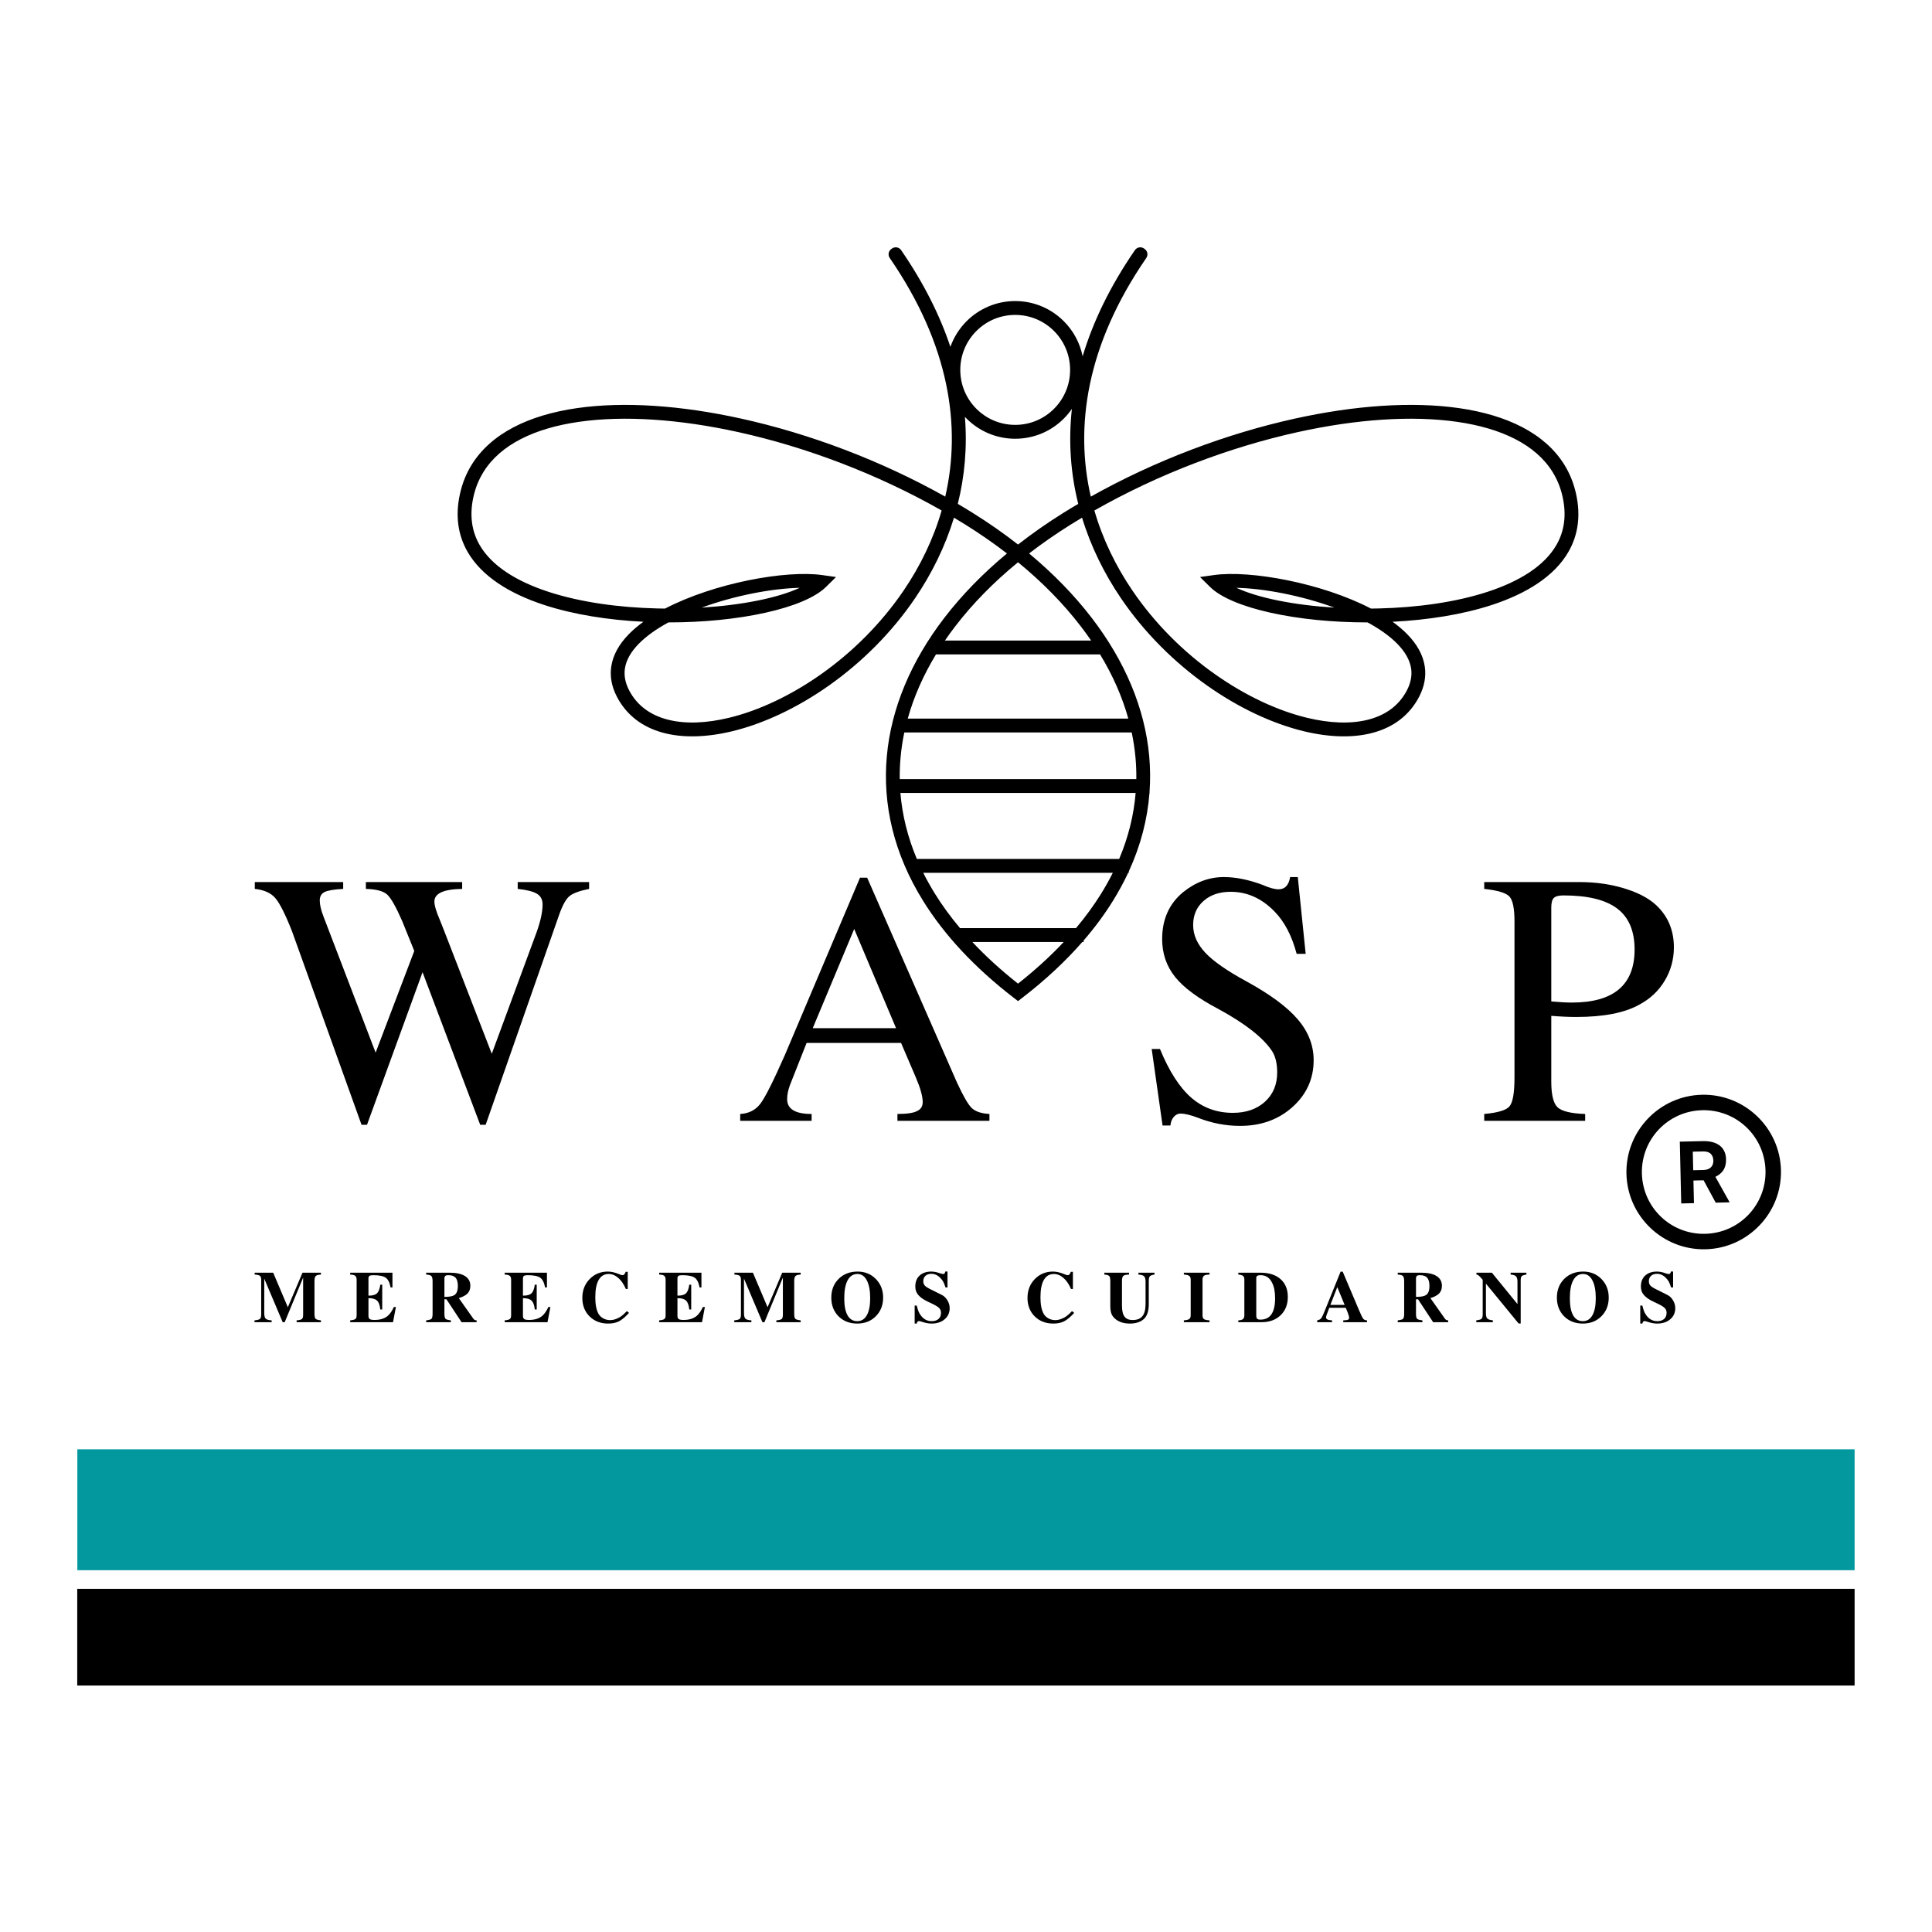
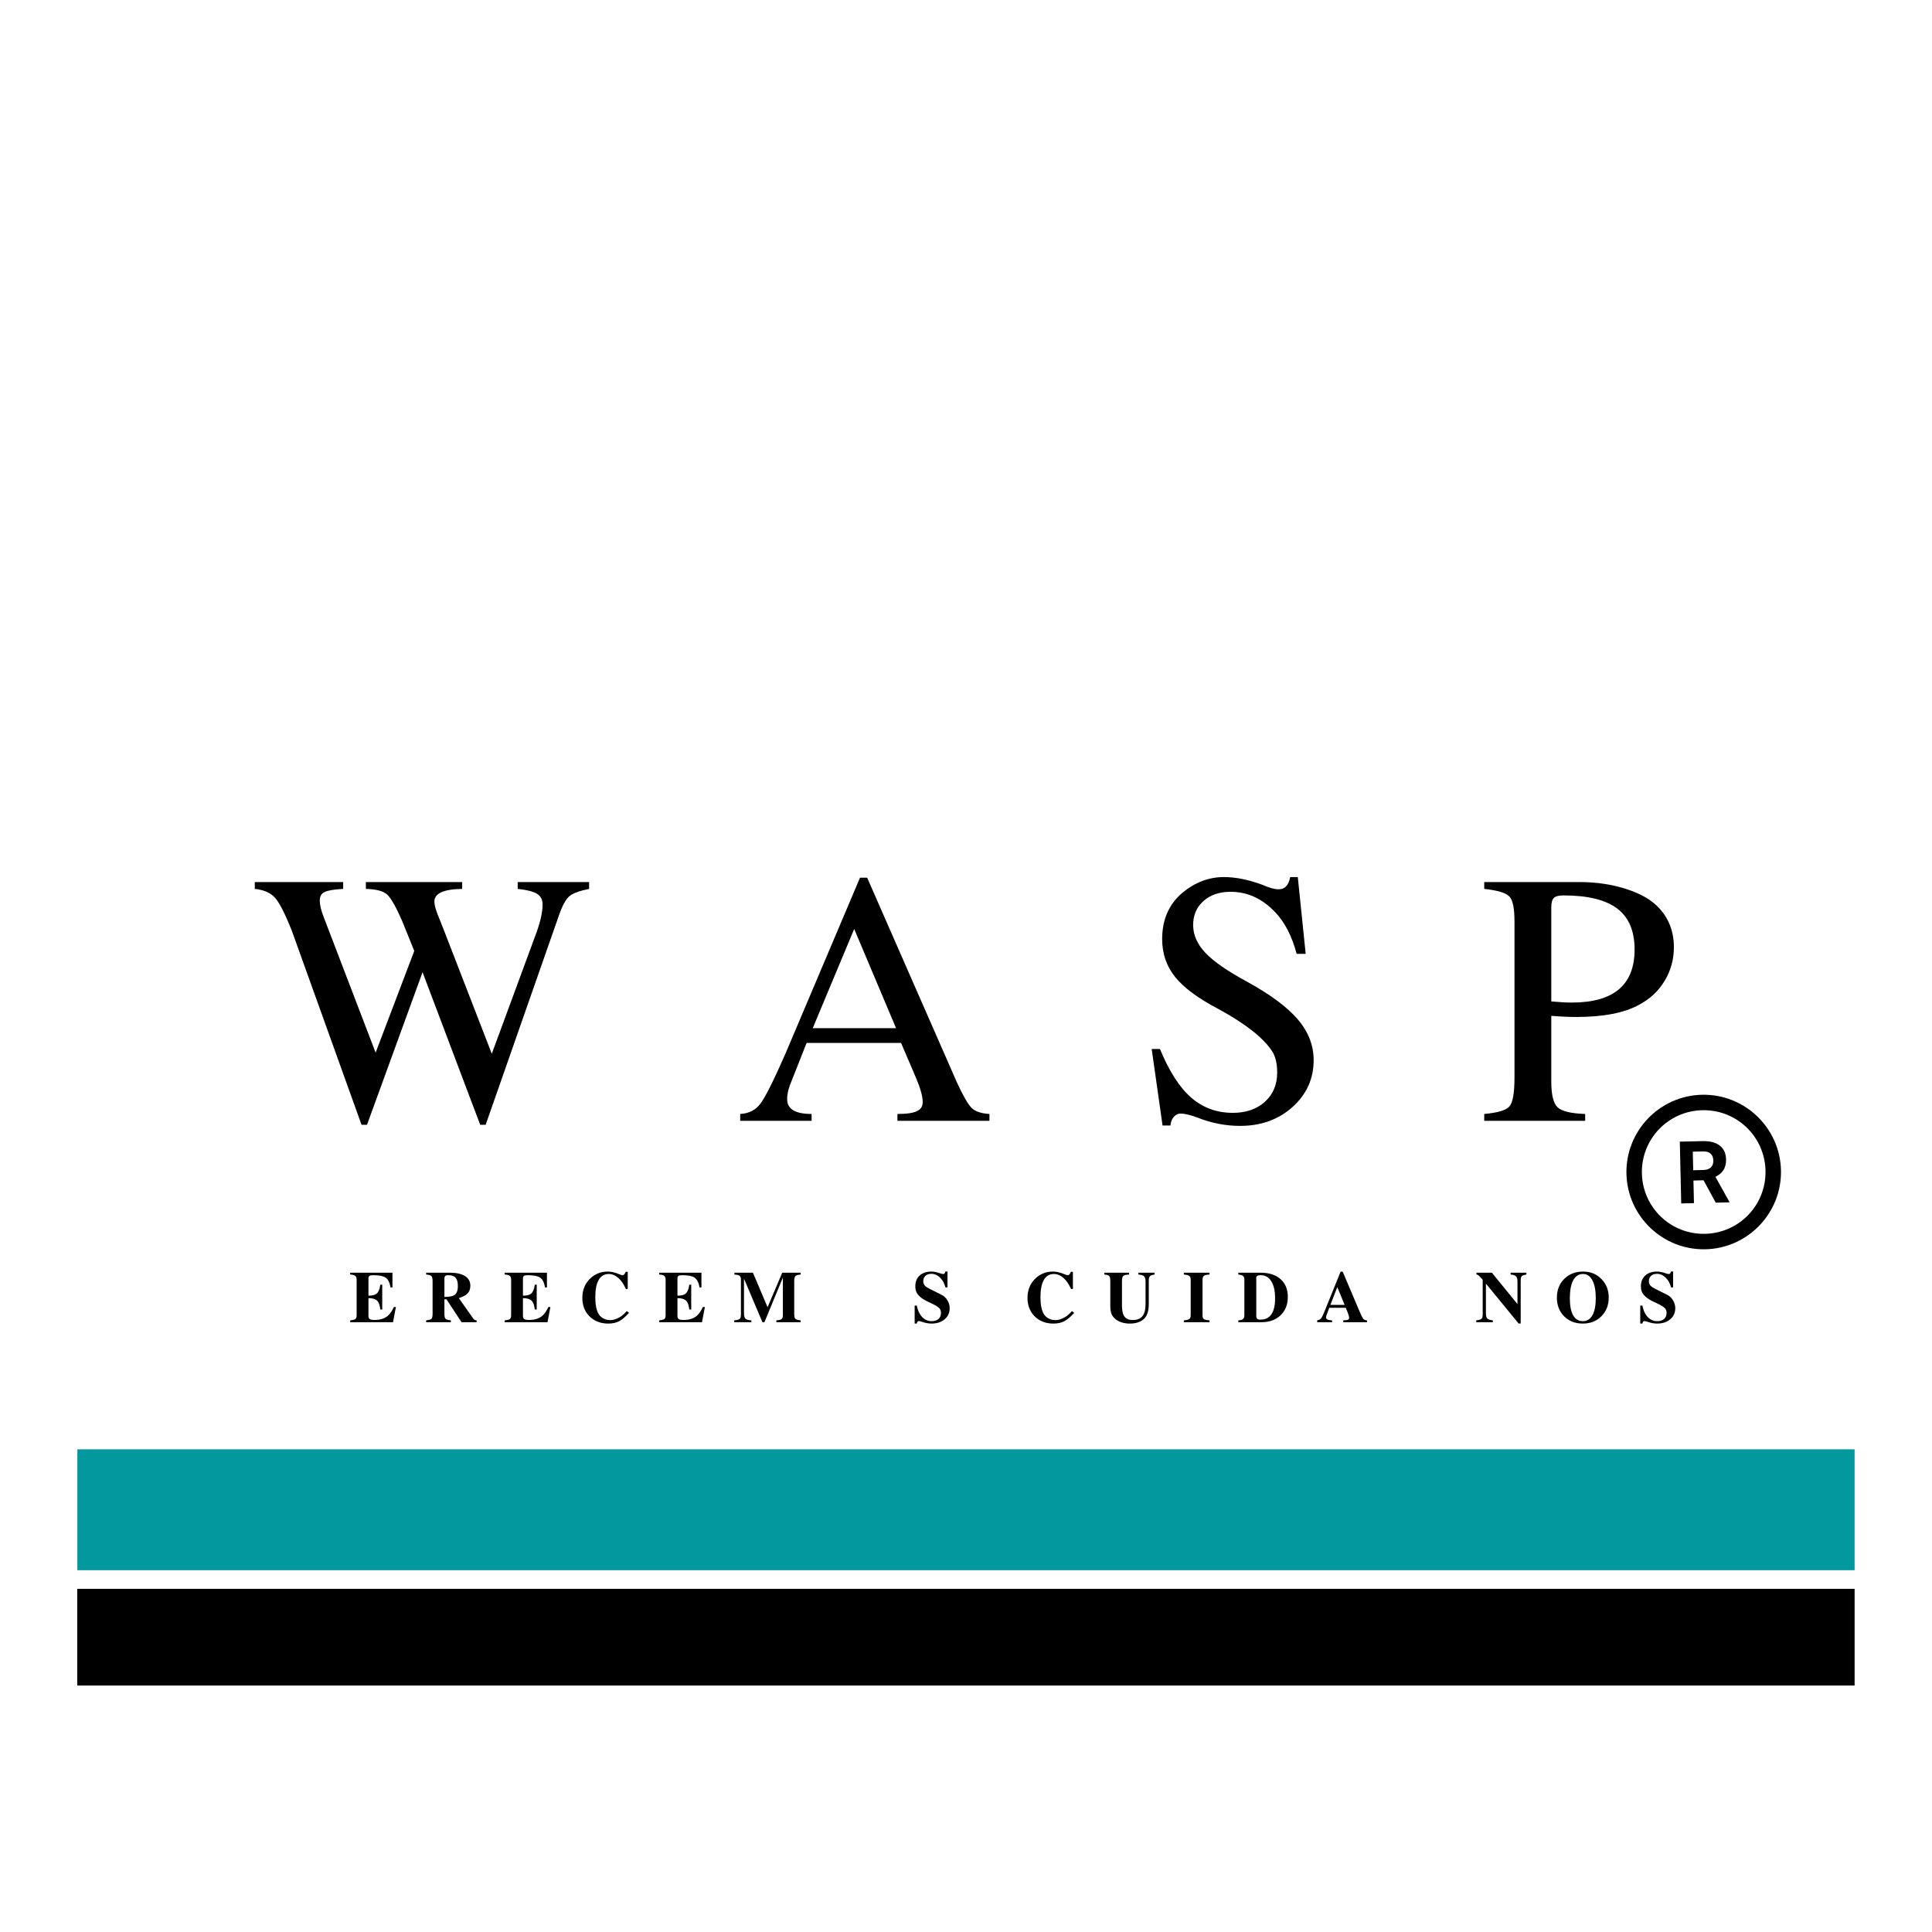
<svg xmlns="http://www.w3.org/2000/svg" width="500" zoomAndPan="magnify" viewBox="0 0 375 375" height="500" preserveAspectRatio="xMidYMid meet" version="1.0">
  <defs>
    <g />
    <clipPath id="0d037a6212">
      <path d="M 88.332 48 L 306.902 48 L 306.902 194.332 L 88.332 194.332 Z M 88.332 48 " clip-rule="nonzero" />
    </clipPath>
    <clipPath id="7f12239eff">
      <path d="M 15 281.309 L 359.98 281.309 L 359.98 304.777 L 15 304.777 Z M 15 281.309 " clip-rule="nonzero" />
    </clipPath>
    <clipPath id="f16bbe79e7">
      <path d="M 14.992 308.387 L 359.98 308.387 L 359.98 327.16 L 14.992 327.16 Z M 14.992 308.387 " clip-rule="nonzero" />
    </clipPath>
    <clipPath id="1d4730e670">
      <path d="M 315 212 L 346 212 L 346 243 L 315 243 Z M 315 212 " clip-rule="nonzero" />
    </clipPath>
    <clipPath id="46e71dbe6f">
      <path d="M 315.348 212.836 L 345.34 212.148 L 346.027 242.141 L 316.035 242.828 Z M 315.348 212.836 " clip-rule="nonzero" />
    </clipPath>
    <clipPath id="ba9394fa3c">
      <path d="M 315.348 212.836 L 345.34 212.148 L 346.027 242.141 L 316.035 242.828 Z M 315.348 212.836 " clip-rule="nonzero" />
    </clipPath>
    <clipPath id="f55355cb26">
      <path d="M 315.348 212.836 L 345.34 212.148 L 346.027 242.141 L 316.035 242.828 Z M 315.348 212.836 " clip-rule="nonzero" />
    </clipPath>
  </defs>
  <rect x="-37.5" width="450" fill="#ffffff" y="-37.5" height="450" fill-opacity="1" />
  <rect x="-37.5" width="450" fill="#ffffff" y="-37.5" height="450" fill-opacity="1" />
  <g clip-path="url(#0d037a6212)">
-     <path fill="#000000" d="M 186.34 180.148 L 208.852 180.148 C 210.699 177.953 212.312 175.734 213.711 173.492 C 214.551 172.137 215.316 170.77 215.996 169.406 L 179.195 169.406 C 179.879 170.77 180.645 172.137 181.484 173.492 C 182.879 175.734 184.496 177.953 186.34 180.148 Z M 210.328 182.555 L 210.328 182.84 L 210.082 182.84 C 210.078 182.84 210.078 182.84 210.078 182.84 C 206.832 186.555 202.957 190.184 198.418 193.68 L 197.598 194.312 L 196.777 193.68 C 189.051 187.727 183.25 181.41 179.207 174.91 C 173.48 165.707 171.281 156.148 172.133 146.773 C 172.98 137.426 176.863 128.293 183.312 119.898 C 186.684 115.516 190.75 111.328 195.449 107.426 C 192.91 105.469 190.207 103.594 187.336 101.801 C 186.621 101.355 185.895 100.918 185.168 100.48 C 183.441 106.141 180.832 111.375 177.625 116.102 C 173.02 122.891 167.184 128.605 160.988 132.996 C 154.777 137.398 148.199 140.465 142.125 141.934 C 132.18 144.336 123.523 142.48 119.754 135.262 C 118.699 133.242 118.371 131.293 118.637 129.434 C 118.965 127.102 120.207 124.973 122.098 123.051 C 122.91 122.227 123.848 121.438 124.887 120.688 C 124.887 120.684 124.887 120.684 124.887 120.684 C 118.109 120.344 111.348 119.301 105.574 117.406 C 98.891 115.211 93.48 111.855 90.746 107.09 C 88.941 103.941 88.316 100.219 89.277 95.867 C 89.738 93.773 90.512 91.875 91.566 90.18 C 95.34 84.121 102.637 80.566 111.98 79.219 C 121.098 77.902 132.227 78.676 143.93 81.266 C 157.051 84.164 170.906 89.34 183.473 96.395 C 186.602 82.855 184.355 67.004 172.699 50.078 C 172.309 49.508 172.441 48.734 173.004 48.332 L 173.137 48.238 C 173.711 47.832 174.504 47.969 174.902 48.543 C 179.324 54.969 182.445 61.246 184.469 67.32 C 185.145 65.43 186.227 63.738 187.613 62.348 C 190.027 59.934 193.367 58.434 197.051 58.434 C 200.734 58.434 204.074 59.934 206.484 62.348 C 208.312 64.172 209.613 66.531 210.137 69.16 C 212.125 62.523 215.418 55.625 220.289 48.547 C 220.688 47.969 221.484 47.832 222.055 48.238 L 222.191 48.332 C 222.75 48.734 222.883 49.508 222.492 50.078 C 210.84 67.004 208.598 82.855 211.723 96.395 C 224.289 89.34 238.148 84.164 251.266 81.266 C 262.969 78.676 274.098 77.902 283.211 79.219 C 292.559 80.566 299.855 84.121 303.625 90.18 C 304.68 91.875 305.453 93.773 305.914 95.867 C 306.875 100.219 306.25 103.941 304.445 107.09 C 301.715 111.855 296.301 115.211 289.621 117.406 C 283.844 119.301 277.086 120.344 270.305 120.684 C 270.305 120.684 270.305 120.684 270.305 120.688 C 271.344 121.438 272.281 122.227 273.098 123.051 C 274.988 124.973 276.23 127.102 276.559 129.434 C 276.82 131.293 276.492 133.242 275.441 135.262 C 271.668 142.48 263.016 144.336 253.066 141.934 C 246.996 140.465 240.414 137.398 234.203 132.996 C 228.012 128.605 222.172 122.887 217.566 116.102 C 214.359 111.375 211.75 106.141 210.027 100.48 C 209.301 100.918 208.574 101.355 207.855 101.801 C 204.988 103.594 202.285 105.469 199.746 107.426 C 204.445 111.332 208.508 115.516 211.879 119.898 C 218.328 128.293 222.215 137.426 223.062 146.773 C 223.27 149.066 223.293 151.367 223.129 153.676 L 223.129 153.91 L 223.113 153.91 C 222.723 159 221.414 164.105 219.102 169.133 L 219.102 169.328 C 219.102 169.371 219.066 169.406 219.023 169.406 C 218.996 169.406 218.969 169.422 218.957 169.449 C 218.098 171.281 217.109 173.102 215.984 174.91 C 214.383 177.488 212.496 180.043 210.328 182.555 Z M 206.465 182.84 L 188.73 182.84 C 191.309 185.594 194.258 188.289 197.598 190.922 C 200.934 188.289 203.883 185.594 206.465 182.84 Z M 187.289 80.914 C 187.766 86.836 187.23 92.488 185.91 97.801 C 186.867 98.359 187.812 98.938 188.754 99.52 C 191.891 101.48 194.844 103.539 197.598 105.695 C 200.352 103.539 203.301 101.48 206.445 99.52 C 207.379 98.938 208.328 98.359 209.285 97.801 C 207.848 92.035 207.34 85.852 208.051 79.363 C 207.586 80.043 207.062 80.668 206.484 81.246 C 204.074 83.668 200.734 85.16 197.051 85.16 C 193.367 85.16 190.027 83.668 187.613 81.246 C 187.504 81.137 187.395 81.023 187.289 80.914 Z M 175.41 114.602 C 178.582 109.93 181.141 104.723 182.773 99.086 C 170.273 91.977 156.434 86.77 143.355 83.883 C 131.965 81.367 121.168 80.609 112.363 81.879 C 103.789 83.113 97.16 86.27 93.848 91.602 C 92.945 93.051 92.285 94.664 91.891 96.441 C 91.086 100.082 91.598 103.168 93.078 105.754 C 95.445 109.883 100.32 112.855 106.402 114.852 C 112.66 116.906 120.145 117.918 127.516 118.098 C 128.035 118.109 128.562 118.117 129.086 118.125 C 138.617 113.156 152.539 110.625 159.586 111.621 L 162.27 112 L 160.344 113.906 C 156.113 118.098 143.301 120.828 129.742 120.809 C 127.465 122.047 125.492 123.426 124.008 124.934 C 122.508 126.453 121.531 128.09 121.289 129.801 C 121.102 131.125 121.348 132.531 122.129 134.023 C 125.246 139.988 132.758 141.438 141.492 139.324 C 147.258 137.934 153.52 135.004 159.449 130.809 C 165.391 126.602 170.992 121.105 175.41 114.602 Z M 155.227 114.094 C 149.848 114.215 142.641 115.582 136.195 117.938 C 143.992 117.453 150.945 116.078 155.227 114.094 Z M 209.758 121.539 C 206.406 117.172 202.328 113.012 197.598 109.133 C 192.863 113.012 188.785 117.172 185.434 121.539 C 184.727 122.457 184.051 123.387 183.406 124.332 C 183.406 124.332 183.406 124.332 183.41 124.332 L 211.785 124.332 C 211.141 123.387 210.469 122.457 209.758 121.539 Z M 181.672 127.02 C 179.219 131.059 177.375 135.23 176.191 139.48 L 219.004 139.48 C 217.824 135.23 215.977 131.059 213.523 127.02 Z M 175.527 142.168 C 175.188 143.777 174.945 145.395 174.801 147.012 C 174.672 148.41 174.621 149.812 174.637 151.215 L 220.559 151.215 C 220.578 149.812 220.523 148.41 220.395 147.012 C 220.25 145.395 220.004 143.777 219.664 142.168 Z M 174.77 153.91 C 175.117 158.18 176.168 162.465 177.957 166.715 L 217.234 166.715 C 219.027 162.465 220.078 158.18 220.426 153.91 Z M 251.844 83.883 C 238.762 86.77 224.918 91.977 212.418 99.086 C 214.051 104.723 216.609 109.93 219.785 114.602 C 224.199 121.105 229.801 126.602 235.75 130.809 C 241.672 135.004 247.941 137.934 253.699 139.324 C 262.438 141.438 269.953 139.988 273.066 134.023 C 273.848 132.531 274.09 131.125 273.906 129.801 C 273.66 128.09 272.684 126.453 271.188 124.934 C 269.707 123.426 267.73 122.047 265.449 120.809 C 251.895 120.828 239.082 118.098 234.852 113.906 L 232.926 112 L 235.605 111.621 C 242.656 110.625 256.578 113.156 266.109 118.125 C 266.633 118.117 267.156 118.109 267.68 118.098 C 275.051 117.918 282.535 116.906 288.793 114.852 C 294.871 112.855 299.75 109.883 302.113 105.754 C 303.602 103.168 304.105 100.082 303.301 96.441 C 302.914 94.664 302.25 93.051 301.348 91.602 C 298.031 86.27 291.406 83.113 282.832 81.879 C 274.023 80.609 263.227 81.367 251.844 83.883 Z M 239.973 114.094 C 244.25 116.078 251.203 117.453 258.996 117.938 C 252.555 115.582 245.344 114.215 239.973 114.094 Z M 204.586 64.25 C 202.656 62.316 199.996 61.125 197.051 61.125 C 194.105 61.125 191.441 62.316 189.516 64.25 C 187.582 66.18 186.391 68.852 186.391 71.797 C 186.391 74.746 187.582 77.414 189.516 79.344 C 191.441 81.277 194.105 82.469 197.051 82.469 C 199.996 82.469 202.656 81.277 204.586 79.344 C 206.516 77.414 207.707 74.746 207.707 71.797 C 207.707 68.852 206.516 66.18 204.586 64.25 " fill-opacity="1" fill-rule="nonzero" />
-   </g>
+     </g>
  <g fill="#000000" fill-opacity="1">
    <g transform="translate(49.111, 217.55)">
      <g>
        <path d="M 65.234 -45.016 C 63.367 -44.641 62.098 -44.172 61.422 -43.609 C 60.742 -43.047 60.082 -41.859 59.438 -40.047 L 45.156 0.766 L 44.094 0.766 L 32.906 -28.844 L 22.125 0.766 L 21.062 0.766 L 7.562 -36.812 C 6.25 -40.133 5.16 -42.285 4.297 -43.266 C 3.441 -44.242 2.125 -44.828 0.344 -45.016 L 0.344 -46.344 L 17.5 -46.344 L 17.5 -45.016 C 15.727 -44.922 14.523 -44.719 13.891 -44.406 C 13.266 -44.102 12.953 -43.555 12.953 -42.766 C 12.953 -41.93 13.207 -40.859 13.719 -39.547 L 23.797 -13.234 L 31.297 -32.969 L 28.984 -38.703 C 27.766 -41.504 26.781 -43.242 26.031 -43.922 C 25.289 -44.598 23.914 -44.961 21.906 -45.016 L 21.906 -46.344 L 40.594 -46.344 L 40.594 -45.016 C 37 -44.961 35.203 -44.145 35.203 -42.562 C 35.203 -41.812 35.555 -40.617 36.266 -38.984 L 37.094 -36.891 L 46.344 -13.016 L 55.094 -36.75 C 55.832 -38.852 56.203 -40.602 56.203 -42 C 56.203 -42.938 55.844 -43.625 55.125 -44.062 C 54.406 -44.508 53.156 -44.828 51.375 -45.016 L 51.375 -46.344 L 65.234 -46.344 Z M 65.234 -45.016 " />
      </g>
    </g>
  </g>
  <g fill="#000000" fill-opacity="1">
    <g transform="translate(142.627, 217.55)">
      <g>
        <path d="M 49.422 0 L 31.562 0 L 31.562 -1.328 C 33.477 -1.328 34.785 -1.535 35.484 -1.953 C 36.141 -2.285 36.469 -2.848 36.469 -3.641 C 36.469 -4.754 36.023 -6.344 35.141 -8.406 L 32.266 -15.125 L 13.938 -15.125 L 10.703 -6.938 C 10.336 -5.945 10.156 -5.035 10.156 -4.203 C 10.156 -2.285 11.738 -1.328 14.906 -1.328 L 14.906 0 L 1.047 0 L 1.047 -1.328 C 2.723 -1.422 4.031 -2.086 4.969 -3.328 C 5.906 -4.566 7.492 -7.727 9.734 -12.812 L 24.297 -47.188 L 25.688 -47.188 L 43.125 -7.422 C 44.332 -4.805 45.285 -3.16 45.984 -2.484 C 46.691 -1.805 47.836 -1.422 49.422 -1.328 Z M 31.297 -17.984 L 23.172 -37.234 L 15.125 -17.984 Z M 31.297 -17.984 " />
      </g>
    </g>
  </g>
  <g fill="#000000" fill-opacity="1">
    <g transform="translate(220.604, 217.55)">
      <g>
        <path d="M 34.375 -11.766 C 34.375 -8.172 33.008 -5.145 30.281 -2.688 C 27.551 -0.238 24.156 0.984 20.094 0.984 C 17.289 0.984 14.535 0.445 11.828 -0.625 C 10.43 -1.145 9.336 -1.406 8.547 -1.406 C 8.023 -1.406 7.578 -1.18 7.203 -0.734 C 6.836 -0.285 6.629 0.258 6.578 0.906 L 5.047 0.906 L 2.938 -13.938 L 4.547 -13.938 C 6.316 -9.633 8.332 -6.492 10.594 -4.516 C 12.863 -2.535 15.562 -1.547 18.688 -1.547 C 21.258 -1.547 23.336 -2.266 24.922 -3.703 C 26.504 -5.148 27.297 -7.039 27.297 -9.375 C 27.297 -11.102 26.969 -12.484 26.312 -13.516 C 24.594 -16.129 21.117 -18.859 15.891 -21.703 C 11.973 -23.754 9.172 -25.828 7.484 -27.922 C 5.805 -30.023 4.969 -32.477 4.969 -35.281 C 4.969 -39.102 6.32 -42.133 9.031 -44.375 C 11.457 -46.332 14.094 -47.312 16.938 -47.312 C 19.27 -47.312 21.789 -46.801 24.5 -45.781 C 25.758 -45.219 26.785 -44.938 27.578 -44.938 C 28.797 -44.938 29.539 -45.727 29.812 -47.312 L 31.297 -47.312 L 32.828 -32.406 L 31.078 -32.406 C 30.148 -35.906 28.727 -38.633 26.812 -40.594 C 24.332 -43.164 21.484 -44.453 18.266 -44.453 C 16.078 -44.453 14.316 -43.852 12.984 -42.656 C 11.648 -41.469 10.984 -39.914 10.984 -38 C 10.984 -36.094 11.773 -34.297 13.359 -32.609 C 14.953 -30.93 17.594 -29.094 21.281 -27.094 C 25.895 -24.57 29.227 -22.109 31.281 -19.703 C 33.344 -17.297 34.375 -14.648 34.375 -11.766 Z M 34.375 -11.766 " />
      </g>
    </g>
  </g>
  <g fill="#000000" fill-opacity="1">
    <g transform="translate(286.962, 217.55)">
      <g>
        <path d="M 37.938 -33.672 C 37.938 -31.336 37.344 -29.176 36.156 -27.188 C 34.969 -25.207 33.32 -23.66 31.219 -22.547 C 28.375 -20.953 24.289 -20.156 18.969 -20.156 C 17.57 -20.156 15.961 -20.227 14.141 -20.375 L 14.141 -7.625 C 14.141 -5.062 14.547 -3.395 15.359 -2.625 C 16.18 -1.852 17.969 -1.422 20.719 -1.328 L 20.719 0 L 1.125 0 L 1.125 -1.328 C 3.781 -1.566 5.422 -2.066 6.047 -2.828 C 6.68 -3.598 7 -5.457 7 -8.406 L 7 -38.703 C 7 -41.223 6.672 -42.832 6.016 -43.531 C 5.367 -44.238 3.738 -44.734 1.125 -45.016 L 1.125 -46.344 L 19.594 -46.344 C 22.906 -46.344 25.961 -45.883 28.766 -44.969 C 31.566 -44.062 33.664 -42.836 35.062 -41.297 C 36.977 -39.242 37.938 -36.703 37.938 -33.672 Z M 30.312 -33.25 C 30.312 -36.844 29.191 -39.488 26.953 -41.188 C 24.711 -42.895 21.234 -43.75 16.516 -43.75 C 15.586 -43.75 14.957 -43.582 14.625 -43.25 C 14.301 -42.926 14.141 -42.301 14.141 -41.375 L 14.141 -23.172 C 15.773 -23.023 17.102 -22.953 18.125 -22.953 C 26.25 -22.953 30.312 -26.383 30.312 -33.25 Z M 30.312 -33.25 " />
      </g>
    </g>
  </g>
  <g fill="#000000" fill-opacity="1">
    <g transform="translate(49.197, 256.639)">
      <g>
+         </g>
+     </g>
+   </g>
+   <g fill="#000000" fill-opacity="1">
+     <g transform="translate(67.737, 256.639)">
+       <g>
+         <path d="M 9.109 -2.953 L 8.547 0 L 0.234 0 L 0.234 -0.359 C 0.766 -0.41 1.102 -0.5 1.25 -0.625 C 1.406 -0.75 1.484 -0.992 1.484 -1.359 L 1.484 -8.25 C 1.484 -8.602 1.395 -8.852 1.219 -9 C 1.051 -9.145 0.723 -9.227 0.234 -9.25 L 0.234 -9.609 L 8.438 -9.609 L 8.438 -6.75 L 8.078 -6.75 C 7.898 -7.695 7.582 -8.328 7.125 -8.641 C 6.664 -8.961 5.859 -9.125 4.703 -9.125 C 4.336 -9.125 4.094 -9.078 3.969 -8.984 C 3.844 -8.898 3.781 -8.723 3.781 -8.453 L 3.781 -5.156 C 4.551 -5.145 5.098 -5.289 5.422 -5.594 C 5.754 -5.906 5.973 -6.469 6.078 -7.281 L 6.453 -7.281 L 6.453 -2.469 L 6.078 -2.469 C 5.992 -3.301 5.785 -3.875 5.453 -4.188 C 5.117 -4.508 4.562 -4.672 3.781 -4.672 L 3.781 -1.234 C 3.781 -0.93 3.863 -0.723 4.031 -0.609 C 4.195 -0.492 4.508 -0.438 4.969 -0.438 C 6.031 -0.438 6.879 -0.695 7.516 -1.219 C 7.953 -1.594 8.352 -2.172 8.719 -2.953 Z M 9.109 -2.953 " />
+       </g>
+     </g>
+   </g>
+   <g fill="#000000" fill-opacity="1">
+     <g transform="translate(82.34, 256.639)">
+       <g>
+         <path d="M 10.172 0 L 7.25 0 L 4.312 -4.453 L 3.922 -4.453 L 3.922 -1.656 C 3.922 -1.156 3.988 -0.828 4.125 -0.672 C 4.27 -0.523 4.617 -0.422 5.172 -0.359 L 5.172 0 L 0.375 0 L 0.375 -0.359 C 0.926 -0.422 1.27 -0.52 1.406 -0.656 C 1.551 -0.801 1.625 -1.133 1.625 -1.656 L 1.625 -7.953 C 1.625 -8.461 1.547 -8.797 1.391 -8.953 C 1.234 -9.117 0.895 -9.219 0.375 -9.25 L 0.375 -9.609 L 4.953 -9.609 C 6.242 -9.609 7.234 -9.391 7.922 -8.953 C 8.609 -8.516 8.953 -7.891 8.953 -7.078 C 8.953 -6.41 8.738 -5.879 8.312 -5.484 C 7.969 -5.172 7.438 -4.898 6.719 -4.672 L 9.578 -0.625 C 9.723 -0.445 9.922 -0.359 10.172 -0.359 Z M 6.531 -7.031 C 6.531 -7.77 6.383 -8.301 6.094 -8.625 C 5.812 -8.957 5.344 -9.125 4.688 -9.125 C 4.332 -9.125 4.113 -9.055 4.031 -8.922 C 3.957 -8.785 3.922 -8.656 3.922 -8.531 L 3.922 -4.906 C 4.867 -4.914 5.516 -5.035 5.859 -5.266 C 6.305 -5.555 6.531 -6.145 6.531 -7.031 Z M 6.531 -7.031 " />
+       </g>
+     </g>
+   </g>
+   <g fill="#000000" fill-opacity="1">
+     <g transform="translate(97.724, 256.639)">
+       <g>
+         <path d="M 9.109 -2.953 L 8.547 0 L 0.234 0 L 0.234 -0.359 C 0.766 -0.41 1.102 -0.5 1.25 -0.625 C 1.406 -0.75 1.484 -0.992 1.484 -1.359 L 1.484 -8.25 C 1.484 -8.602 1.395 -8.852 1.219 -9 C 1.051 -9.145 0.723 -9.227 0.234 -9.25 L 0.234 -9.609 L 8.438 -9.609 L 8.438 -6.75 L 8.078 -6.75 C 7.898 -7.695 7.582 -8.328 7.125 -8.641 C 6.664 -8.961 5.859 -9.125 4.703 -9.125 C 4.336 -9.125 4.094 -9.078 3.969 -8.984 C 3.844 -8.898 3.781 -8.723 3.781 -8.453 L 3.781 -5.156 C 4.551 -5.145 5.098 -5.289 5.422 -5.594 C 5.754 -5.906 5.973 -6.469 6.078 -7.281 L 6.453 -7.281 L 6.453 -2.469 L 6.078 -2.469 C 5.992 -3.301 5.785 -3.875 5.453 -4.188 C 5.117 -4.508 4.562 -4.672 3.781 -4.672 L 3.781 -1.234 C 3.781 -0.93 3.863 -0.723 4.031 -0.609 C 4.195 -0.492 4.508 -0.438 4.969 -0.438 C 6.031 -0.438 6.879 -0.695 7.516 -1.219 C 7.953 -1.594 8.352 -2.172 8.719 -2.953 Z M 9.109 -2.953 " />
+       </g>
+     </g>
+   </g>
+   <g fill="#000000" fill-opacity="1">
+     <g transform="translate(112.327, 256.639)">
+       <g>
+         <path d="M 9.766 -1.812 C 9.047 -1.02 8.395 -0.473 7.812 -0.172 C 7.238 0.117 6.547 0.266 5.734 0.266 C 4.254 0.266 3.047 -0.195 2.109 -1.125 C 1.172 -2.051 0.703 -3.25 0.703 -4.719 C 0.703 -6.176 1.172 -7.391 2.109 -8.359 C 3.055 -9.336 4.234 -9.828 5.641 -9.828 C 6.305 -9.828 7.039 -9.66 7.844 -9.328 C 8.145 -9.191 8.363 -9.125 8.5 -9.125 C 8.633 -9.125 8.742 -9.172 8.828 -9.266 C 8.922 -9.359 9.02 -9.531 9.125 -9.781 L 9.516 -9.781 L 9.516 -6.453 L 9.156 -6.453 C 8.906 -6.992 8.676 -7.41 8.469 -7.703 C 8.27 -8.004 8.02 -8.289 7.719 -8.562 C 7.125 -9.094 6.492 -9.359 5.828 -9.359 C 4.961 -9.359 4.312 -8.973 3.875 -8.203 C 3.438 -7.441 3.219 -6.32 3.219 -4.844 C 3.219 -3.457 3.422 -2.395 3.828 -1.656 C 4.035 -1.281 4.344 -0.977 4.75 -0.75 C 5.164 -0.52 5.609 -0.406 6.078 -0.406 C 6.504 -0.406 6.926 -0.492 7.344 -0.672 C 7.695 -0.805 8.016 -0.977 8.297 -1.188 C 8.578 -1.395 8.926 -1.719 9.344 -2.156 Z M 9.766 -1.812 " />
+       </g>
+     </g>
+   </g>
+   <g fill="#000000" fill-opacity="1">
+     <g transform="translate(127.711, 256.639)">
+       <g>
+         <path d="M 9.109 -2.953 L 8.547 0 L 0.234 0 L 0.234 -0.359 C 0.766 -0.41 1.102 -0.5 1.25 -0.625 C 1.406 -0.75 1.484 -0.992 1.484 -1.359 L 1.484 -8.25 C 1.484 -8.602 1.395 -8.852 1.219 -9 C 1.051 -9.145 0.723 -9.227 0.234 -9.25 L 0.234 -9.609 L 8.438 -9.609 L 8.438 -6.75 L 8.078 -6.75 C 7.898 -7.695 7.582 -8.328 7.125 -8.641 C 6.664 -8.961 5.859 -9.125 4.703 -9.125 C 4.336 -9.125 4.094 -9.078 3.969 -8.984 C 3.844 -8.898 3.781 -8.723 3.781 -8.453 L 3.781 -5.156 C 4.551 -5.145 5.098 -5.289 5.422 -5.594 C 5.754 -5.906 5.973 -6.469 6.078 -7.281 L 6.453 -7.281 L 6.453 -2.469 L 6.078 -2.469 C 5.992 -3.301 5.785 -3.875 5.453 -4.188 C 5.117 -4.508 4.562 -4.672 3.781 -4.672 L 3.781 -1.234 C 3.781 -0.93 3.863 -0.723 4.031 -0.609 C 4.195 -0.492 4.508 -0.438 4.969 -0.438 C 6.031 -0.438 6.879 -0.695 7.516 -1.219 C 7.953 -1.594 8.352 -2.172 8.719 -2.953 Z M 9.109 -2.953 " />
+       </g>
+     </g>
+   </g>
+   <g fill="#000000" fill-opacity="1">
+     <g transform="translate(142.314, 256.639)">
+       <g>
        <path d="M 13.094 0 L 8.375 0 L 8.375 -0.359 C 8.906 -0.398 9.25 -0.488 9.406 -0.625 C 9.562 -0.758 9.641 -1.023 9.641 -1.422 L 9.641 -8.656 L 6.062 0 L 5.672 0 L 2.094 -8.453 L 2.094 -1.766 C 2.094 -1.234 2.188 -0.875 2.375 -0.688 C 2.562 -0.5 2.945 -0.391 3.531 -0.359 L 3.531 0 L 0.203 0 L 0.203 -0.359 C 0.754 -0.41 1.109 -0.504 1.266 -0.641 C 1.422 -0.785 1.5 -1.07 1.5 -1.5 L 1.5 -8.25 C 1.5 -8.613 1.414 -8.863 1.25 -9 C 1.094 -9.133 0.754 -9.219 0.234 -9.25 L 0.234 -9.609 L 3.828 -9.609 L 6.672 -2.906 L 9.516 -9.609 L 13.094 -9.609 L 13.094 -9.25 C 12.57 -9.219 12.234 -9.117 12.078 -8.953 C 11.922 -8.797 11.844 -8.461 11.844 -7.953 L 11.844 -1.656 C 11.844 -1.156 11.91 -0.828 12.047 -0.672 C 12.191 -0.523 12.539 -0.422 13.094 -0.359 Z M 13.094 0 " />
      </g>
    </g>
  </g>
  <g fill="#000000" fill-opacity="1">
-     <g transform="translate(67.737, 256.639)">
-       <g>
-         <path d="M 9.109 -2.953 L 8.547 0 L 0.234 0 L 0.234 -0.359 C 0.766 -0.41 1.102 -0.5 1.25 -0.625 C 1.406 -0.75 1.484 -0.992 1.484 -1.359 L 1.484 -8.25 C 1.484 -8.602 1.395 -8.852 1.219 -9 C 1.051 -9.145 0.723 -9.227 0.234 -9.25 L 0.234 -9.609 L 8.438 -9.609 L 8.438 -6.75 L 8.078 -6.75 C 7.898 -7.695 7.582 -8.328 7.125 -8.641 C 6.664 -8.961 5.859 -9.125 4.703 -9.125 C 4.336 -9.125 4.094 -9.078 3.969 -8.984 C 3.844 -8.898 3.781 -8.723 3.781 -8.453 L 3.781 -5.156 C 4.551 -5.145 5.098 -5.289 5.422 -5.594 C 5.754 -5.906 5.973 -6.469 6.078 -7.281 L 6.453 -7.281 L 6.453 -2.469 L 6.078 -2.469 C 5.992 -3.301 5.785 -3.875 5.453 -4.188 C 5.117 -4.508 4.562 -4.672 3.781 -4.672 L 3.781 -1.234 C 3.781 -0.93 3.863 -0.723 4.031 -0.609 C 4.195 -0.492 4.508 -0.438 4.969 -0.438 C 6.031 -0.438 6.879 -0.695 7.516 -1.219 C 7.953 -1.594 8.352 -2.172 8.719 -2.953 Z M 9.109 -2.953 " />
-       </g>
-     </g>
-   </g>
-   <g fill="#000000" fill-opacity="1">
-     <g transform="translate(82.34, 256.639)">
-       <g>
-         <path d="M 10.172 0 L 7.25 0 L 4.312 -4.453 L 3.922 -4.453 L 3.922 -1.656 C 3.922 -1.156 3.988 -0.828 4.125 -0.672 C 4.27 -0.523 4.617 -0.422 5.172 -0.359 L 5.172 0 L 0.375 0 L 0.375 -0.359 C 0.926 -0.422 1.27 -0.52 1.406 -0.656 C 1.551 -0.801 1.625 -1.133 1.625 -1.656 L 1.625 -7.953 C 1.625 -8.461 1.547 -8.797 1.391 -8.953 C 1.234 -9.117 0.895 -9.219 0.375 -9.25 L 0.375 -9.609 L 4.953 -9.609 C 6.242 -9.609 7.234 -9.391 7.922 -8.953 C 8.609 -8.516 8.953 -7.891 8.953 -7.078 C 8.953 -6.41 8.738 -5.879 8.312 -5.484 C 7.969 -5.172 7.438 -4.898 6.719 -4.672 L 9.578 -0.625 C 9.723 -0.445 9.922 -0.359 10.172 -0.359 Z M 6.531 -7.031 C 6.531 -7.77 6.383 -8.301 6.094 -8.625 C 5.812 -8.957 5.344 -9.125 4.688 -9.125 C 4.332 -9.125 4.113 -9.055 4.031 -8.922 C 3.957 -8.785 3.922 -8.656 3.922 -8.531 L 3.922 -4.906 C 4.867 -4.914 5.516 -5.035 5.859 -5.266 C 6.305 -5.555 6.531 -6.145 6.531 -7.031 Z M 6.531 -7.031 " />
-       </g>
-     </g>
-   </g>
-   <g fill="#000000" fill-opacity="1">
-     <g transform="translate(97.724, 256.639)">
-       <g>
-         <path d="M 9.109 -2.953 L 8.547 0 L 0.234 0 L 0.234 -0.359 C 0.766 -0.41 1.102 -0.5 1.25 -0.625 C 1.406 -0.75 1.484 -0.992 1.484 -1.359 L 1.484 -8.25 C 1.484 -8.602 1.395 -8.852 1.219 -9 C 1.051 -9.145 0.723 -9.227 0.234 -9.25 L 0.234 -9.609 L 8.438 -9.609 L 8.438 -6.75 L 8.078 -6.75 C 7.898 -7.695 7.582 -8.328 7.125 -8.641 C 6.664 -8.961 5.859 -9.125 4.703 -9.125 C 4.336 -9.125 4.094 -9.078 3.969 -8.984 C 3.844 -8.898 3.781 -8.723 3.781 -8.453 L 3.781 -5.156 C 4.551 -5.145 5.098 -5.289 5.422 -5.594 C 5.754 -5.906 5.973 -6.469 6.078 -7.281 L 6.453 -7.281 L 6.453 -2.469 L 6.078 -2.469 C 5.992 -3.301 5.785 -3.875 5.453 -4.188 C 5.117 -4.508 4.562 -4.672 3.781 -4.672 L 3.781 -1.234 C 3.781 -0.93 3.863 -0.723 4.031 -0.609 C 4.195 -0.492 4.508 -0.438 4.969 -0.438 C 6.031 -0.438 6.879 -0.695 7.516 -1.219 C 7.953 -1.594 8.352 -2.172 8.719 -2.953 Z M 9.109 -2.953 " />
-       </g>
-     </g>
-   </g>
-   <g fill="#000000" fill-opacity="1">
-     <g transform="translate(112.327, 256.639)">
-       <g>
-         <path d="M 9.766 -1.812 C 9.047 -1.02 8.395 -0.473 7.812 -0.172 C 7.238 0.117 6.547 0.266 5.734 0.266 C 4.254 0.266 3.047 -0.195 2.109 -1.125 C 1.172 -2.051 0.703 -3.25 0.703 -4.719 C 0.703 -6.176 1.172 -7.391 2.109 -8.359 C 3.055 -9.336 4.234 -9.828 5.641 -9.828 C 6.305 -9.828 7.039 -9.66 7.844 -9.328 C 8.145 -9.191 8.363 -9.125 8.5 -9.125 C 8.633 -9.125 8.742 -9.172 8.828 -9.266 C 8.922 -9.359 9.02 -9.531 9.125 -9.781 L 9.516 -9.781 L 9.516 -6.453 L 9.156 -6.453 C 8.906 -6.992 8.676 -7.41 8.469 -7.703 C 8.27 -8.004 8.02 -8.289 7.719 -8.562 C 7.125 -9.094 6.492 -9.359 5.828 -9.359 C 4.961 -9.359 4.312 -8.973 3.875 -8.203 C 3.438 -7.441 3.219 -6.32 3.219 -4.844 C 3.219 -3.457 3.422 -2.395 3.828 -1.656 C 4.035 -1.281 4.344 -0.977 4.75 -0.75 C 5.164 -0.52 5.609 -0.406 6.078 -0.406 C 6.504 -0.406 6.926 -0.492 7.344 -0.672 C 7.695 -0.805 8.016 -0.977 8.297 -1.188 C 8.578 -1.395 8.926 -1.719 9.344 -2.156 Z M 9.766 -1.812 " />
-       </g>
-     </g>
-   </g>
-   <g fill="#000000" fill-opacity="1">
-     <g transform="translate(127.711, 256.639)">
-       <g>
-         <path d="M 9.109 -2.953 L 8.547 0 L 0.234 0 L 0.234 -0.359 C 0.766 -0.41 1.102 -0.5 1.25 -0.625 C 1.406 -0.75 1.484 -0.992 1.484 -1.359 L 1.484 -8.25 C 1.484 -8.602 1.395 -8.852 1.219 -9 C 1.051 -9.145 0.723 -9.227 0.234 -9.25 L 0.234 -9.609 L 8.438 -9.609 L 8.438 -6.75 L 8.078 -6.75 C 7.898 -7.695 7.582 -8.328 7.125 -8.641 C 6.664 -8.961 5.859 -9.125 4.703 -9.125 C 4.336 -9.125 4.094 -9.078 3.969 -8.984 C 3.844 -8.898 3.781 -8.723 3.781 -8.453 L 3.781 -5.156 C 4.551 -5.145 5.098 -5.289 5.422 -5.594 C 5.754 -5.906 5.973 -6.469 6.078 -7.281 L 6.453 -7.281 L 6.453 -2.469 L 6.078 -2.469 C 5.992 -3.301 5.785 -3.875 5.453 -4.188 C 5.117 -4.508 4.562 -4.672 3.781 -4.672 L 3.781 -1.234 C 3.781 -0.93 3.863 -0.723 4.031 -0.609 C 4.195 -0.492 4.508 -0.438 4.969 -0.438 C 6.031 -0.438 6.879 -0.695 7.516 -1.219 C 7.953 -1.594 8.352 -2.172 8.719 -2.953 Z M 9.109 -2.953 " />
-       </g>
-     </g>
-   </g>
-   <g fill="#000000" fill-opacity="1">
-     <g transform="translate(142.314, 256.639)">
-       <g>
-         <path d="M 13.094 0 L 8.375 0 L 8.375 -0.359 C 8.906 -0.398 9.25 -0.488 9.406 -0.625 C 9.562 -0.758 9.641 -1.023 9.641 -1.422 L 9.641 -8.656 L 6.062 0 L 5.672 0 L 2.094 -8.453 L 2.094 -1.766 C 2.094 -1.234 2.188 -0.875 2.375 -0.688 C 2.562 -0.5 2.945 -0.391 3.531 -0.359 L 3.531 0 L 0.203 0 L 0.203 -0.359 C 0.754 -0.41 1.109 -0.504 1.266 -0.641 C 1.422 -0.785 1.5 -1.07 1.5 -1.5 L 1.5 -8.25 C 1.5 -8.613 1.414 -8.863 1.25 -9 C 1.094 -9.133 0.754 -9.219 0.234 -9.25 L 0.234 -9.609 L 3.828 -9.609 L 6.672 -2.906 L 9.516 -9.609 L 13.094 -9.609 L 13.094 -9.25 C 12.57 -9.219 12.234 -9.117 12.078 -8.953 C 11.922 -8.797 11.844 -8.461 11.844 -7.953 L 11.844 -1.656 C 11.844 -1.156 11.91 -0.828 12.047 -0.672 C 12.191 -0.523 12.539 -0.422 13.094 -0.359 Z M 13.094 0 " />
-       </g>
-     </g>
-   </g>
-   <g fill="#000000" fill-opacity="1">
    <g transform="translate(160.854, 256.639)">
      <g>
-         <path d="M 10.562 -4.781 C 10.562 -3.312 10.086 -2.102 9.141 -1.156 C 8.203 -0.207 7 0.266 5.531 0.266 C 4.062 0.266 2.852 -0.203 1.906 -1.141 C 0.969 -2.086 0.5 -3.297 0.5 -4.766 C 0.5 -6.242 0.973 -7.457 1.922 -8.406 C 2.879 -9.352 4.102 -9.828 5.594 -9.828 C 7.02 -9.828 8.203 -9.348 9.141 -8.391 C 10.086 -7.43 10.562 -6.227 10.562 -4.781 Z M 8.047 -4.672 C 8.047 -6.148 7.828 -7.301 7.391 -8.125 C 6.961 -8.945 6.359 -9.359 5.578 -9.359 C 4.742 -9.359 4.109 -8.953 3.672 -8.141 C 3.234 -7.336 3.016 -6.172 3.016 -4.641 C 3.016 -3.191 3.227 -2.086 3.656 -1.328 C 4.094 -0.578 4.719 -0.203 5.531 -0.203 C 6.344 -0.203 6.961 -0.582 7.391 -1.344 C 7.828 -2.102 8.047 -3.211 8.047 -4.672 Z M 8.047 -4.672 " />
-       </g>
+         </g>
    </g>
  </g>
  <g fill="#000000" fill-opacity="1">
    <g transform="translate(177.035, 256.639)">
      <g>
        <path d="M 7.297 -2.734 C 7.297 -1.836 6.969 -1.113 6.312 -0.562 C 5.664 -0.008 4.816 0.266 3.766 0.266 C 3.191 0.266 2.578 0.148 1.922 -0.078 C 1.629 -0.172 1.438 -0.219 1.344 -0.219 C 1.227 -0.219 1.133 -0.18 1.062 -0.109 C 1 -0.035 0.945 0.086 0.906 0.266 L 0.5 0.266 L 0.5 -3.234 L 0.906 -3.234 C 1.031 -2.723 1.148 -2.328 1.266 -2.047 C 1.391 -1.766 1.555 -1.488 1.766 -1.219 C 2.305 -0.539 2.988 -0.203 3.812 -0.203 C 4.363 -0.203 4.801 -0.344 5.125 -0.625 C 5.445 -0.914 5.609 -1.312 5.609 -1.812 C 5.609 -2.188 5.5 -2.488 5.281 -2.719 C 5.062 -2.957 4.641 -3.227 4.016 -3.531 L 3.062 -3.984 C 1.832 -4.566 1.07 -5.234 0.781 -5.984 C 0.676 -6.273 0.625 -6.586 0.625 -6.922 C 0.625 -7.828 0.898 -8.535 1.453 -9.047 C 2.016 -9.566 2.773 -9.828 3.734 -9.828 C 4.254 -9.828 4.812 -9.719 5.406 -9.5 C 5.688 -9.406 5.883 -9.359 6 -9.359 C 6.133 -9.359 6.234 -9.391 6.297 -9.453 C 6.359 -9.523 6.41 -9.656 6.453 -9.844 L 6.875 -9.844 L 6.875 -6.75 L 6.484 -6.75 C 6.336 -7.219 6.195 -7.578 6.062 -7.828 C 5.926 -8.086 5.734 -8.344 5.484 -8.594 C 4.973 -9.125 4.391 -9.391 3.734 -9.391 C 3.254 -9.391 2.875 -9.258 2.594 -9 C 2.312 -8.738 2.172 -8.395 2.172 -7.969 C 2.172 -7.613 2.27 -7.328 2.469 -7.109 C 2.664 -6.891 3.055 -6.641 3.641 -6.359 L 5.734 -5.312 C 6.191 -5.094 6.566 -4.738 6.859 -4.25 C 7.148 -3.77 7.297 -3.266 7.297 -2.734 Z M 7.297 -2.734 " />
      </g>
    </g>
  </g>
  <g fill="#000000" fill-opacity="1">
    <g transform="translate(190.06, 256.639)">
      <g />
    </g>
  </g>
  <g fill="#000000" fill-opacity="1">
    <g transform="translate(198.734, 256.639)">
      <g>
        <path d="M 9.766 -1.812 C 9.047 -1.02 8.395 -0.473 7.812 -0.172 C 7.238 0.117 6.547 0.266 5.734 0.266 C 4.254 0.266 3.047 -0.195 2.109 -1.125 C 1.172 -2.051 0.703 -3.25 0.703 -4.719 C 0.703 -6.176 1.172 -7.391 2.109 -8.359 C 3.055 -9.336 4.234 -9.828 5.641 -9.828 C 6.305 -9.828 7.039 -9.66 7.844 -9.328 C 8.145 -9.191 8.363 -9.125 8.5 -9.125 C 8.633 -9.125 8.742 -9.172 8.828 -9.266 C 8.922 -9.359 9.02 -9.531 9.125 -9.781 L 9.516 -9.781 L 9.516 -6.453 L 9.156 -6.453 C 8.906 -6.992 8.676 -7.41 8.469 -7.703 C 8.27 -8.004 8.02 -8.289 7.719 -8.562 C 7.125 -9.094 6.492 -9.359 5.828 -9.359 C 4.961 -9.359 4.312 -8.973 3.875 -8.203 C 3.438 -7.441 3.219 -6.32 3.219 -4.844 C 3.219 -3.457 3.422 -2.395 3.828 -1.656 C 4.035 -1.281 4.344 -0.977 4.75 -0.75 C 5.164 -0.52 5.609 -0.406 6.078 -0.406 C 6.504 -0.406 6.926 -0.492 7.344 -0.672 C 7.695 -0.805 8.016 -0.977 8.297 -1.188 C 8.578 -1.395 8.926 -1.719 9.344 -2.156 Z M 9.766 -1.812 " />
      </g>
    </g>
  </g>
  <g fill="#000000" fill-opacity="1">
    <g transform="translate(214.118, 256.639)">
      <g>
        <path d="M 9.969 -9.25 C 9.508 -9.188 9.207 -9.07 9.062 -8.906 C 8.926 -8.75 8.859 -8.461 8.859 -8.047 L 8.859 -3.516 C 8.859 -2.078 8.5 -1.078 7.781 -0.516 C 7.133 0.004 6.27 0.266 5.188 0.266 C 4.113 0.266 3.227 0.008 2.531 -0.5 C 2.113 -0.812 1.816 -1.164 1.641 -1.562 C 1.473 -1.957 1.391 -2.504 1.391 -3.203 L 1.391 -7.953 C 1.391 -8.461 1.32 -8.797 1.188 -8.953 C 1.051 -9.109 0.734 -9.207 0.234 -9.25 L 0.234 -9.609 L 5.031 -9.609 L 5.031 -9.25 C 4.445 -9.227 4.07 -9.141 3.906 -8.984 C 3.738 -8.828 3.656 -8.484 3.656 -7.953 L 3.656 -3.203 C 3.656 -2.234 3.82 -1.523 4.156 -1.078 C 4.488 -0.641 5.016 -0.422 5.734 -0.422 C 6.586 -0.422 7.219 -0.672 7.625 -1.172 C 8.031 -1.68 8.234 -2.461 8.234 -3.516 L 8.234 -7.844 C 8.234 -8.363 8.141 -8.719 7.953 -8.906 C 7.766 -9.094 7.395 -9.207 6.844 -9.25 L 6.844 -9.609 L 9.969 -9.609 Z M 9.969 -9.25 " />
      </g>
    </g>
  </g>
  <g fill="#000000" fill-opacity="1">
    <g transform="translate(229.503, 256.639)">
      <g>
        <path d="M 5.266 0 L 0.281 0 L 0.281 -0.359 C 0.812 -0.398 1.164 -0.488 1.344 -0.625 C 1.52 -0.758 1.609 -1.004 1.609 -1.359 L 1.609 -8.25 C 1.609 -8.602 1.516 -8.848 1.328 -8.984 C 1.141 -9.129 0.789 -9.219 0.281 -9.25 L 0.281 -9.609 L 5.266 -9.609 L 5.266 -9.25 C 4.742 -9.238 4.383 -9.16 4.188 -9.016 C 4 -8.867 3.906 -8.613 3.906 -8.25 L 3.906 -1.359 C 3.906 -0.992 3.992 -0.742 4.172 -0.609 C 4.359 -0.473 4.723 -0.391 5.266 -0.359 Z M 5.266 0 " />
      </g>
    </g>
  </g>
  <g fill="#000000" fill-opacity="1">
    <g transform="translate(240.153, 256.639)">
      <g>
        <path d="M 8.406 -8.359 C 9.344 -7.523 9.812 -6.375 9.812 -4.906 C 9.812 -3.438 9.344 -2.25 8.406 -1.344 C 7.469 -0.445 6.227 0 4.688 0 L 0.203 0 L 0.203 -0.359 C 0.609 -0.367 0.906 -0.445 1.094 -0.594 C 1.281 -0.75 1.375 -0.984 1.375 -1.297 L 1.375 -8.297 C 1.375 -8.617 1.289 -8.848 1.125 -8.984 C 0.957 -9.117 0.648 -9.207 0.203 -9.25 L 0.203 -9.609 L 4.531 -9.609 C 6.176 -9.609 7.469 -9.191 8.406 -8.359 Z M 7.344 -4.688 C 7.344 -5.926 7.145 -6.922 6.75 -7.672 C 6.281 -8.641 5.535 -9.125 4.516 -9.125 C 3.961 -9.125 3.688 -8.957 3.688 -8.625 L 3.688 -1.328 C 3.688 -1.004 3.742 -0.785 3.859 -0.672 C 3.973 -0.555 4.188 -0.5 4.5 -0.5 C 5.414 -0.5 6.113 -0.828 6.594 -1.484 C 7.094 -2.172 7.344 -3.238 7.344 -4.688 Z M 7.344 -4.688 " />
      </g>
    </g>
  </g>
  <g fill="#000000" fill-opacity="1">
    <g transform="translate(255.538, 256.639)">
      <g>
        <path d="M 9.797 0 L 5.188 0 L 5.188 -0.359 L 5.641 -0.391 C 5.891 -0.398 6.066 -0.441 6.172 -0.516 C 6.273 -0.586 6.328 -0.707 6.328 -0.875 C 6.328 -1.145 6.109 -1.785 5.672 -2.797 L 2.469 -2.797 L 2.266 -2.234 C 1.984 -1.547 1.844 -1.113 1.844 -0.938 C 1.844 -0.758 1.93 -0.625 2.109 -0.531 C 2.297 -0.438 2.598 -0.379 3.016 -0.359 L 3.016 0 L 0.125 0 L 0.125 -0.359 C 0.469 -0.422 0.719 -0.547 0.875 -0.734 C 1.039 -0.93 1.254 -1.359 1.516 -2.016 L 4.672 -9.812 L 5.078 -9.812 L 8.25 -2.328 C 8.625 -1.441 8.895 -0.891 9.062 -0.672 C 9.238 -0.461 9.484 -0.359 9.797 -0.359 Z M 5.453 -3.359 L 4.031 -6.812 L 2.688 -3.359 Z M 5.453 -3.359 " />
      </g>
    </g>
  </g>
  <g fill="#000000" fill-opacity="1">
    <g transform="translate(270.922, 256.639)">
      <g>
-         <path d="M 10.172 0 L 7.25 0 L 4.312 -4.453 L 3.922 -4.453 L 3.922 -1.656 C 3.922 -1.156 3.988 -0.828 4.125 -0.672 C 4.27 -0.523 4.617 -0.422 5.172 -0.359 L 5.172 0 L 0.375 0 L 0.375 -0.359 C 0.926 -0.422 1.27 -0.52 1.406 -0.656 C 1.551 -0.801 1.625 -1.133 1.625 -1.656 L 1.625 -7.953 C 1.625 -8.461 1.547 -8.797 1.391 -8.953 C 1.234 -9.117 0.895 -9.219 0.375 -9.25 L 0.375 -9.609 L 4.953 -9.609 C 6.242 -9.609 7.234 -9.391 7.922 -8.953 C 8.609 -8.516 8.953 -7.891 8.953 -7.078 C 8.953 -6.41 8.738 -5.879 8.312 -5.484 C 7.969 -5.172 7.438 -4.898 6.719 -4.672 L 9.578 -0.625 C 9.723 -0.445 9.922 -0.359 10.172 -0.359 Z M 6.531 -7.031 C 6.531 -7.77 6.383 -8.301 6.094 -8.625 C 5.812 -8.957 5.344 -9.125 4.688 -9.125 C 4.332 -9.125 4.113 -9.055 4.031 -8.922 C 3.957 -8.785 3.922 -8.656 3.922 -8.531 L 3.922 -4.906 C 4.867 -4.914 5.516 -5.035 5.859 -5.266 C 6.305 -5.555 6.531 -6.145 6.531 -7.031 Z M 6.531 -7.031 " />
-       </g>
+         </g>
    </g>
  </g>
  <g fill="#000000" fill-opacity="1">
    <g transform="translate(286.307, 256.639)">
      <g>
        <path d="M 9.969 -9.25 C 9.5 -9.176 9.195 -9.07 9.062 -8.938 C 8.926 -8.801 8.859 -8.531 8.859 -8.125 L 8.859 0.25 L 8.453 0.25 L 2.109 -7.484 L 2.109 -1.766 C 2.109 -1.266 2.191 -0.922 2.359 -0.734 C 2.535 -0.547 2.898 -0.422 3.453 -0.359 L 3.453 0 L 0.234 0 L 0.234 -0.359 C 0.754 -0.422 1.094 -0.52 1.25 -0.656 C 1.406 -0.801 1.484 -1.082 1.484 -1.5 L 1.484 -8.234 C 1.141 -8.641 0.883 -8.91 0.719 -9.047 C 0.562 -9.18 0.41 -9.25 0.266 -9.25 L 0.266 -9.609 L 3.266 -9.609 L 8.234 -3.516 L 8.234 -7.844 C 8.234 -8.352 8.141 -8.703 7.953 -8.891 C 7.773 -9.086 7.426 -9.207 6.906 -9.25 L 6.906 -9.609 L 9.969 -9.609 Z M 9.969 -9.25 " />
      </g>
    </g>
  </g>
  <g fill="#000000" fill-opacity="1">
    <g transform="translate(301.691, 256.639)">
      <g>
        <path d="M 10.562 -4.781 C 10.562 -3.312 10.086 -2.102 9.141 -1.156 C 8.203 -0.207 7 0.266 5.531 0.266 C 4.062 0.266 2.852 -0.203 1.906 -1.141 C 0.969 -2.086 0.5 -3.297 0.5 -4.766 C 0.5 -6.242 0.973 -7.457 1.922 -8.406 C 2.879 -9.352 4.102 -9.828 5.594 -9.828 C 7.02 -9.828 8.203 -9.348 9.141 -8.391 C 10.086 -7.43 10.562 -6.227 10.562 -4.781 Z M 8.047 -4.672 C 8.047 -6.148 7.828 -7.301 7.391 -8.125 C 6.961 -8.945 6.359 -9.359 5.578 -9.359 C 4.742 -9.359 4.109 -8.953 3.672 -8.141 C 3.234 -7.336 3.016 -6.172 3.016 -4.641 C 3.016 -3.191 3.227 -2.086 3.656 -1.328 C 4.094 -0.578 4.719 -0.203 5.531 -0.203 C 6.344 -0.203 6.961 -0.582 7.391 -1.344 C 7.828 -2.102 8.047 -3.211 8.047 -4.672 Z M 8.047 -4.672 " />
      </g>
    </g>
  </g>
  <g fill="#000000" fill-opacity="1">
    <g transform="translate(317.872, 256.639)">
      <g>
        <path d="M 7.297 -2.734 C 7.297 -1.836 6.969 -1.113 6.312 -0.562 C 5.664 -0.008 4.816 0.266 3.766 0.266 C 3.191 0.266 2.578 0.148 1.922 -0.078 C 1.629 -0.172 1.438 -0.219 1.344 -0.219 C 1.227 -0.219 1.133 -0.18 1.062 -0.109 C 1 -0.035 0.945 0.086 0.906 0.266 L 0.5 0.266 L 0.5 -3.234 L 0.906 -3.234 C 1.031 -2.723 1.148 -2.328 1.266 -2.047 C 1.391 -1.766 1.555 -1.488 1.766 -1.219 C 2.305 -0.539 2.988 -0.203 3.812 -0.203 C 4.363 -0.203 4.801 -0.344 5.125 -0.625 C 5.445 -0.914 5.609 -1.312 5.609 -1.812 C 5.609 -2.188 5.5 -2.488 5.281 -2.719 C 5.062 -2.957 4.641 -3.227 4.016 -3.531 L 3.062 -3.984 C 1.832 -4.566 1.07 -5.234 0.781 -5.984 C 0.676 -6.273 0.625 -6.586 0.625 -6.922 C 0.625 -7.828 0.898 -8.535 1.453 -9.047 C 2.016 -9.566 2.773 -9.828 3.734 -9.828 C 4.254 -9.828 4.812 -9.719 5.406 -9.5 C 5.688 -9.406 5.883 -9.359 6 -9.359 C 6.133 -9.359 6.234 -9.391 6.297 -9.453 C 6.359 -9.523 6.41 -9.656 6.453 -9.844 L 6.875 -9.844 L 6.875 -6.75 L 6.484 -6.75 C 6.336 -7.219 6.195 -7.578 6.062 -7.828 C 5.926 -8.086 5.734 -8.344 5.484 -8.594 C 4.973 -9.125 4.391 -9.391 3.734 -9.391 C 3.254 -9.391 2.875 -9.258 2.594 -9 C 2.312 -8.738 2.172 -8.395 2.172 -7.969 C 2.172 -7.613 2.27 -7.328 2.469 -7.109 C 2.664 -6.891 3.055 -6.641 3.641 -6.359 L 5.734 -5.312 C 6.191 -5.094 6.566 -4.738 6.859 -4.25 C 7.148 -3.77 7.297 -3.266 7.297 -2.734 Z M 7.297 -2.734 " />
      </g>
    </g>
  </g>
  <g clip-path="url(#7f12239eff)">
    <path fill="#03989e" d="M 359.98 281.309 L 359.98 304.777 L 15.012 304.777 L 15.012 281.309 Z M 359.98 281.309 " fill-opacity="1" fill-rule="nonzero" />
  </g>
  <g clip-path="url(#f16bbe79e7)">
    <path fill="#000000" d="M 359.98 308.387 L 359.98 327.16 L 14.992 327.16 L 14.992 308.387 Z M 359.98 308.387 " fill-opacity="1" fill-rule="nonzero" />
  </g>
  <g clip-path="url(#1d4730e670)">
    <g clip-path="url(#46e71dbe6f)">
      <g clip-path="url(#ba9394fa3c)">
        <g clip-path="url(#f55355cb26)">
          <path fill="#000000" d="M 330.344 212.492 C 322.078 212.68 315.5 219.566 315.691 227.832 C 315.879 236.094 322.766 242.672 331.031 242.484 C 339.293 242.293 345.871 235.41 345.684 227.145 C 345.492 218.879 338.609 212.305 330.344 212.492 Z M 330.41 215.492 C 337.055 215.34 342.531 220.57 342.684 227.215 C 342.836 233.855 337.605 239.332 330.961 239.484 C 324.316 239.637 318.844 234.406 318.691 227.762 C 318.539 221.117 323.77 215.645 330.41 215.492 Z M 326.051 221.594 L 326.324 233.59 L 328.797 233.531 L 328.695 229.141 L 330.668 229.094 L 333.02 233.438 L 335.668 233.375 L 335.664 233.262 L 332.957 228.418 C 333.285 228.262 333.578 228.078 333.836 227.871 C 334.098 227.66 334.316 227.414 334.496 227.141 C 334.68 226.863 334.812 226.551 334.902 226.199 C 334.996 225.848 335.035 225.453 335.027 225.016 C 335.012 224.422 334.898 223.898 334.684 223.453 C 334.473 223.008 334.172 222.641 333.785 222.344 C 333.398 222.047 332.93 221.828 332.375 221.684 C 331.824 221.539 331.203 221.477 330.508 221.492 Z M 328.57 223.539 L 330.559 223.492 C 331.223 223.48 331.719 223.625 332.047 223.941 C 332.375 224.262 332.547 224.703 332.559 225.27 C 332.562 225.535 332.531 225.781 332.453 226 C 332.375 226.219 332.254 226.406 332.094 226.566 C 331.938 226.73 331.738 226.855 331.496 226.945 C 331.254 227.035 330.969 227.086 330.645 227.094 L 328.652 227.141 Z M 328.57 223.539 " fill-opacity="1" fill-rule="nonzero" />
        </g>
      </g>
    </g>
  </g>
</svg>